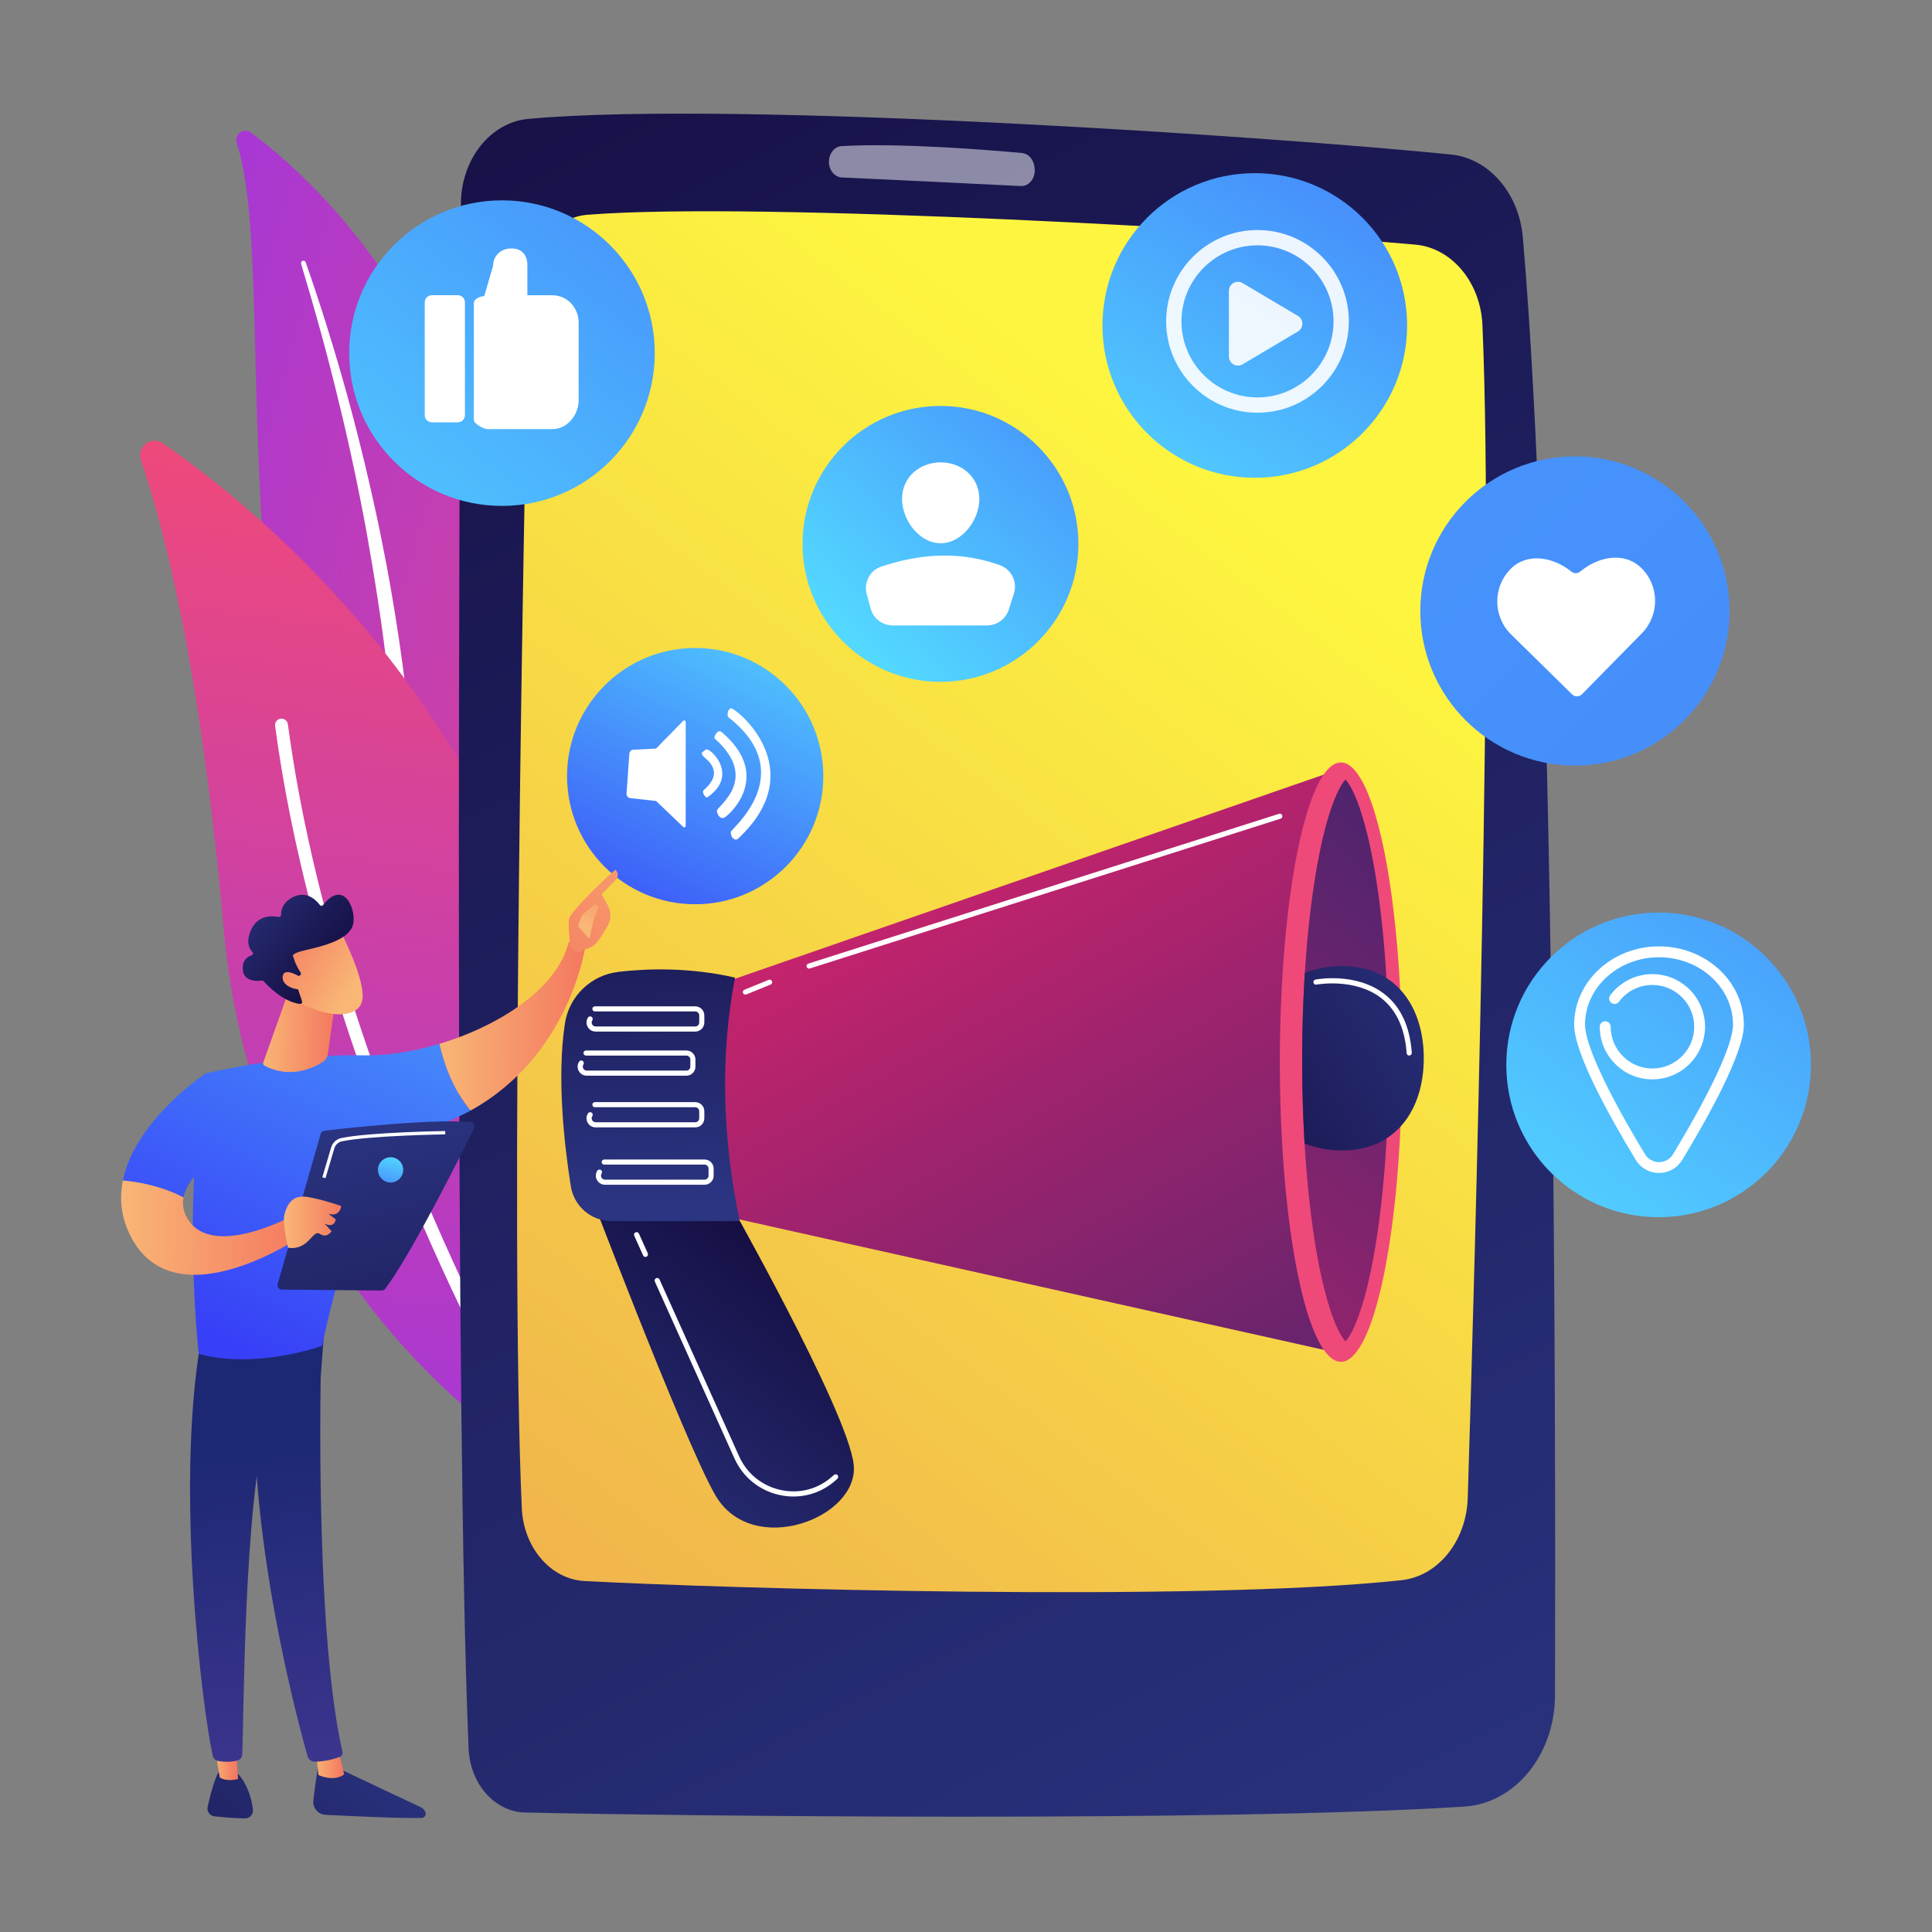
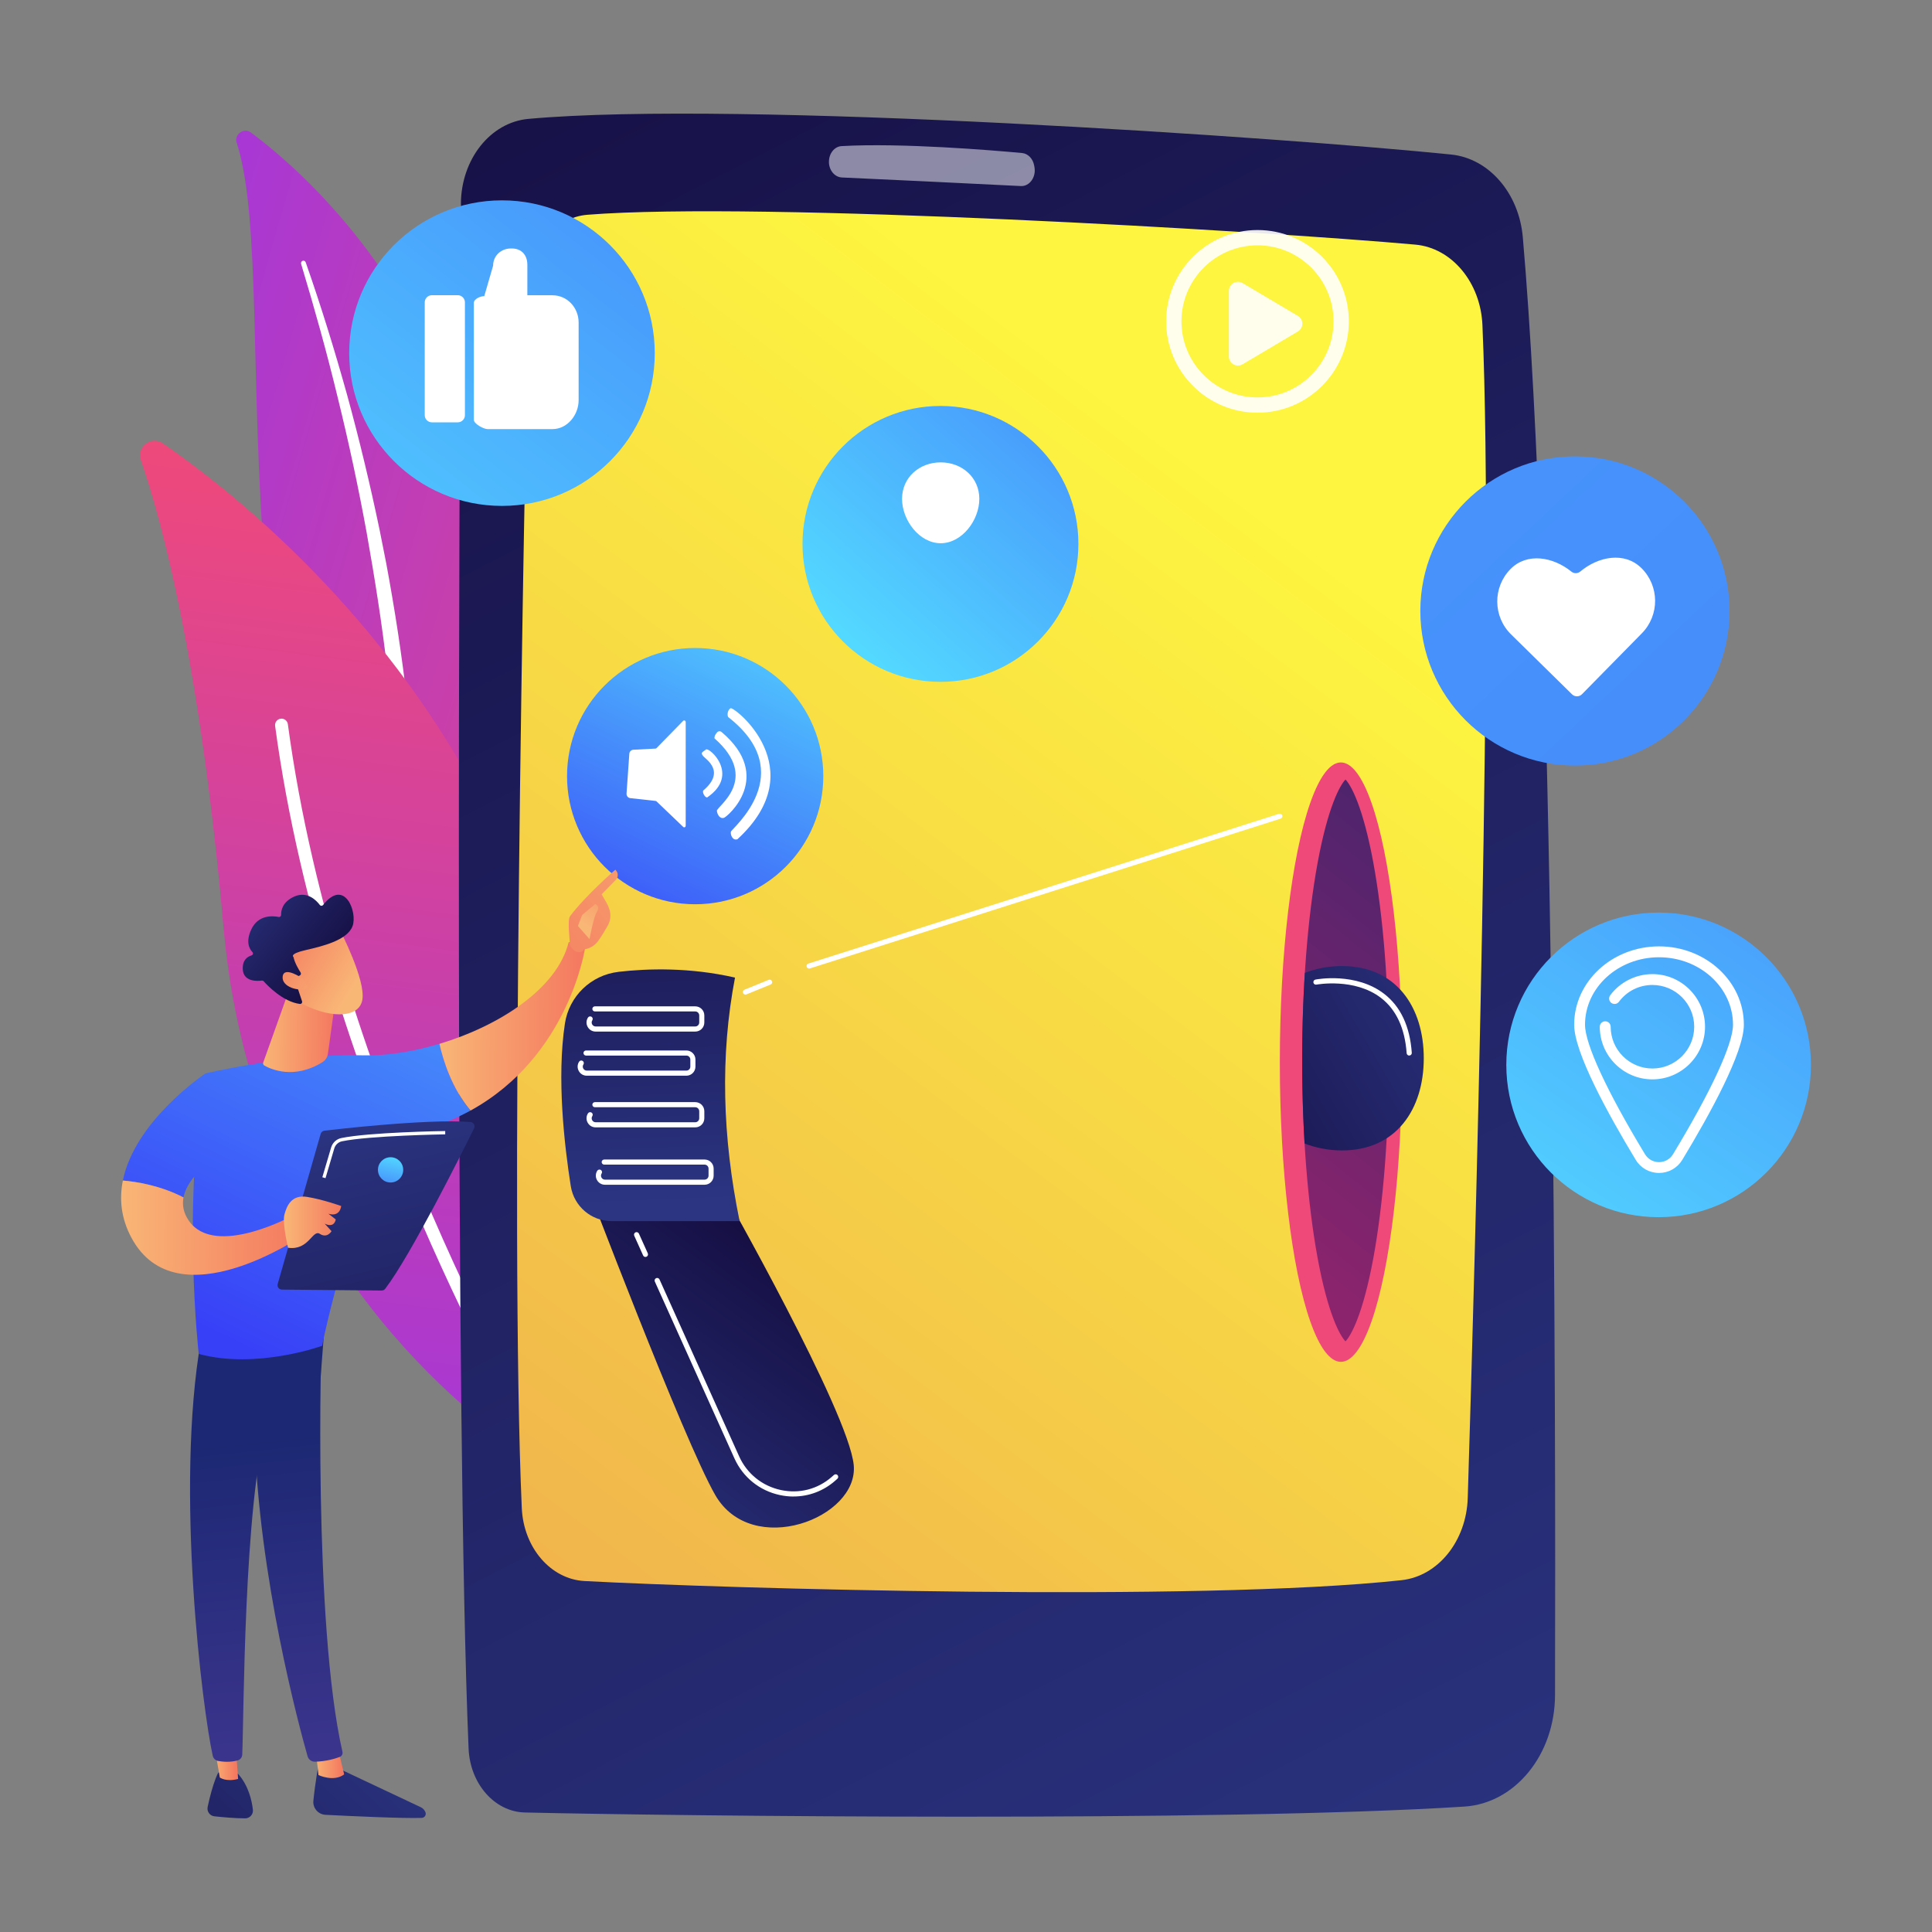
<svg xmlns="http://www.w3.org/2000/svg" xmlns:xlink="http://www.w3.org/1999/xlink" id="a" data-name="Calque_1" viewBox="0 0 500 500">
  <rect x="0" y="0" width="500" height="500" fill="#808080" stroke="none" />
  <defs>
    <linearGradient id="c" data-name="Dégradé sans nom 40" x1="6113.13" y1="-2068.39" x2="6315.43" y2="-2068.39" gradientTransform="translate(-5277.9 -3518.66) rotate(16.04) scale(1 -1)" gradientUnits="userSpaceOnUse">
      <stop offset="0" stop-color="#a737d5" />
      <stop offset="1" stop-color="#ef497a" />
    </linearGradient>
    <linearGradient id="d" data-name="Dégradé sans nom 40" x1="-1430.17" y1="-6587.49" x2="-1182.02" y2="-6587.49" gradientTransform="translate(-6268.83 -1913.94) rotate(-82.46) scale(1 -1)" xlink:href="#c" />
    <linearGradient id="e" data-name="Dégradé sans nom 26" x1="410.9" y1="-2616.12" x2="141" y2="-2070.19" gradientTransform="translate(-56.32 -2087.77) rotate(-.86) scale(1 -1)" gradientUnits="userSpaceOnUse">
      <stop offset="0" stop-color="#2b3582" />
      <stop offset="1" stop-color="#150e42" />
    </linearGradient>
    <linearGradient id="f" data-name="Dégradé sans nom 5" x1="353.93" y1="-2228.74" x2="-230.39" y2="-2976.23" gradientTransform="translate(-56.32 -2087.77) rotate(-.86) scale(1 -1)" gradientUnits="userSpaceOnUse">
      <stop offset="0" stop-color="#fdf53f" />
      <stop offset="1" stop-color="#d93c65" />
    </linearGradient>
    <linearGradient id="g" data-name="Dégradé sans nom 17" x1="70.85" y1="-2264.01" x2="277.48" y2="-2002.93" gradientTransform="translate(0 -2098) scale(1 -1)" gradientUnits="userSpaceOnUse">
      <stop offset="0" stop-color="#53d8ff" />
      <stop offset="1" stop-color="#3840f7" />
    </linearGradient>
    <linearGradient id="h" data-name="Dégradé sans nom 17" x1="202.38" y1="-2252.9" x2="155.4" y2="-2349" xlink:href="#g" />
    <linearGradient id="i" data-name="Dégradé sans nom 26" x1="15776.7" y1="-2461.6" x2="15694.12" y2="-2551.43" gradientTransform="translate(-15644.68 -2161.48) rotate(.54) scale(1 -1)" xlink:href="#e" />
    <linearGradient id="j" data-name="Dégradé sans nom 29" x1="15749.9" y1="-2468.27" x2="15757.23" y2="-2468.27" gradientTransform="translate(-15644.68 -2161.48) rotate(.54) scale(1 -1)" gradientUnits="userSpaceOnUse">
      <stop offset="0" stop-color="#f9b776" />
      <stop offset="1" stop-color="#f47960" />
    </linearGradient>
    <linearGradient id="k" data-name="Dégradé sans nom 13" x1="-1650.19" y1="-2766.17" x2="-1681.45" y2="-2469.16" gradientTransform="translate(1757.09 -2098) scale(1 -1)" gradientUnits="userSpaceOnUse">
      <stop offset="0" stop-color="#8d55d1" />
      <stop offset="1" stop-color="#1c2873" />
    </linearGradient>
    <linearGradient id="l" data-name="Dégradé sans nom 26" x1="15758.18" y1="-2444.56" x2="15675.59" y2="-2534.4" gradientTransform="translate(-15644.68 -2161.48) rotate(.54) scale(1 -1)" xlink:href="#e" />
    <linearGradient id="m" data-name="Dégradé sans nom 29" x1="15723.46" y1="-2467.89" x2="15729.79" y2="-2467.89" xlink:href="#j" />
    <linearGradient id="n" data-name="Dégradé sans nom 13" x1="-1659.52" y1="-2767.15" x2="-1690.79" y2="-2470.14" xlink:href="#k" />
    <linearGradient id="o" data-name="Dégradé sans nom 17" x1="142.75" y1="-2267.06" x2="56.84" y2="-2443.49" xlink:href="#g" />
    <linearGradient id="p" data-name="Dégradé sans nom 29" x1="15780.09" y1="-2276.89" x2="15817.57" y2="-2276.89" xlink:href="#j" />
    <linearGradient id="q" data-name="Dégradé sans nom 29" x1="192.48" y1="-2304.85" x2="132.16" y2="-2351.83" gradientTransform="translate(0 -2098) scale(1 -1)" xlink:href="#j" />
    <linearGradient id="r" data-name="Dégradé sans nom 29" x1="15817.39" y1="-2251.55" x2="15827.89" y2="-2235.41" xlink:href="#j" />
    <linearGradient id="s" data-name="Dégradé sans nom 17" x1="116.19" y1="-2254.13" x2="30.28" y2="-2430.55" xlink:href="#g" />
    <linearGradient id="t" data-name="Dégradé sans nom 29" x1="15698.08" y1="-2329.97" x2="15745.51" y2="-2329.97" xlink:href="#j" />
    <linearGradient id="u" data-name="Dégradé sans nom 29" x1="15734.5" y1="-2279.27" x2="15753.25" y2="-2279.27" xlink:href="#j" />
    <linearGradient id="v" data-name="Dégradé sans nom 29" x1="6419.46" y1="-9573.68" x2="6412.45" y2="-9550.56" gradientTransform="translate(-11045 -2717.59) rotate(-41.21) scale(1 -1)" xlink:href="#j" />
    <linearGradient id="w" data-name="Dégradé sans nom 26" x1="6413.14" y1="-9533.41" x2="6419" y2="-9566.84" gradientTransform="translate(-11045 -2717.59) rotate(-41.21) scale(1 -1)" xlink:href="#e" />
    <linearGradient id="x" data-name="Dégradé sans nom 29" x1="6412.29" y1="-9573.57" x2="6405.99" y2="-9552.77" gradientTransform="translate(-11045 -2717.59) rotate(-41.21) scale(1 -1)" xlink:href="#j" />
    <linearGradient id="y" data-name="Dégradé sans nom 26" x1="15475.39" y1="-2385.48" x2="15501.56" y2="-2494.53" gradientTransform="translate(-15383.99 -2098) scale(1 -1)" xlink:href="#e" />
    <linearGradient id="z" data-name="Dégradé sans nom 29" x1="15457.46" y1="-2414.33" x2="15472.29" y2="-2414.33" gradientTransform="translate(-15383.99 -2098) scale(1 -1)" xlink:href="#j" />
    <linearGradient id="aa" data-name="Dégradé sans nom 17" x1="-3208.62" y1="-2397.11" x2="-3204.71" y2="-2413.41" gradientTransform="translate(-3106.66 -2098) rotate(-180)" xlink:href="#g" />
    <linearGradient id="ab" data-name="Dégradé sans nom 17" x1="-630.34" y1="-1153.22" x2="1576.65" y2="-3498.36" xlink:href="#g" />
    <linearGradient id="ac" data-name="Dégradé sans nom 17" x1="220.82" y1="-2263.67" x2="344.15" y2="-2127.53" xlink:href="#g" />
    <linearGradient id="ad" data-name="Dégradé sans nom 26" x1="145.7" y1="-2496.15" x2="202.25" y2="-2420.29" gradientTransform="translate(0 -2098) scale(1 -1)" xlink:href="#e" />
    <linearGradient id="ae" data-name="Dégradé sans nom 20" x1="240.94" y1="-2312.7" x2="343.87" y2="-2496.02" gradientTransform="translate(0 -2098) scale(1 -1)" gradientUnits="userSpaceOnUse">
      <stop offset="0" stop-color="#cb236d" />
      <stop offset="1" stop-color="#4c246d" />
    </linearGradient>
    <linearGradient id="af" data-name="Dégradé sans nom 40" x1="573.04" y1="-2292.87" x2="459.61" y2="-2333.03" gradientTransform="translate(0 -2098) scale(1 -1)" xlink:href="#c" />
    <linearGradient id="ag" data-name="Dégradé sans nom 20" x1="245.87" y1="-2500.24" x2="386.63" y2="-2324.48" xlink:href="#ae" />
    <clipPath id="ah">
      <path d="M348.21,347.14c-1.43-1.45-4.54-7.06-7.21-21.55-2.58-14-4-32.17-4-51.15s1.42-37.14,4-51.15c2.67-14.49,5.78-20.09,7.21-21.55,1.43,1.45,4.54,7.06,7.21,21.55,2.58,14,22.92,32.17,22.92,51.15s-20.34,37.14-22.92,51.15c-2.67,14.49-5.78,20.09-7.21,21.55Z" style="fill: none;" />
    </clipPath>
    <linearGradient id="ai" data-name="Dégradé sans nom 26" x1="384.45" y1="-2349.87" x2="300.8" y2="-2398.72" gradientTransform="translate(0 -2098) scale(1 -1)" xlink:href="#e" />
    <linearGradient id="aj" data-name="Dégradé sans nom 26" x1="169.52" y1="-2409.74" x2="165.38" y2="-2305.6" gradientTransform="translate(0 -2098) scale(1 -1)" xlink:href="#e" />
    <linearGradient id="ak" data-name="Dégradé sans nom 17" x1="392.48" y1="-2425.83" x2="563.86" y2="-2182.37" xlink:href="#g" />
    <linearGradient id="al" data-name="Dégradé sans nom 17" x1="291.4" y1="-2236.71" x2="405.12" y2="-2050.91" xlink:href="#g" />
  </defs>
  <g id="b" data-name="Illustration">
    <g>
      <g>
        <path d="M61.26,36.94c-.71-2.2,1.86-4.01,3.71-2.62,18.83,14.07,65.15,57.34,64.4,142.17-.94,106.43,25.25,142.28,55.11,162.57,0,0-38.63-6.77-66.54-42.99C49.42,207.14,73.91,76.11,61.26,36.94Z" style="fill: url(#c);" />
        <path d="M77.92,68.27c3.45,11.45,6.67,22.96,9.47,34.57,2.86,11.59,5.36,23.27,7.5,35.01,2.09,11.74,3.96,23.53,5.33,35.37,1.42,11.84,2.33,23.72,3.2,35.66.94,11.92,1.82,23.94,3.93,35.9,2.1,11.94,5.65,23.82,11.27,34.7,1.4,2.71,2.86,5.41,4.47,7.99,1.56,2.61,3.23,5.16,4.95,7.68,3.46,5.01,7.26,9.81,11.4,14.3,8.3,8.96,17.95,16.65,28.34,22.91,1.09.66,2.51.31,3.17-.79.65-1.07.32-2.46-.73-3.14h0c-2.48-1.6-4.95-3.22-7.33-4.94-1.2-.84-2.37-1.74-3.55-2.61-1.15-.92-2.33-1.79-3.45-2.74-4.53-3.73-8.8-7.77-12.74-12.1-7.92-8.62-14.6-18.47-19.99-28.86-2.64-5.22-4.88-10.63-6.7-16.2-1.82-5.57-3.21-11.28-4.28-17.08-2.14-11.6-3.11-23.49-4.13-35.41-1.04-11.92-2.17-23.89-3.78-35.79-.79-5.95-1.69-11.89-2.7-17.81-.49-2.96-1.03-5.91-1.57-8.87-.57-2.95-1.15-5.89-1.75-8.83-2.45-11.75-5.25-23.42-8.42-34.99-3.22-11.55-6.75-23.01-10.72-34.32-.11-.32-.47-.49-.79-.38-.31.11-.48.45-.39.76Z" style="fill: #fff;" />
      </g>
      <g>
        <path d="M145.54,372.78c-.87,4.18-5.72,6.11-9.25,3.72-19.5-13.18-71.27-55.41-78.43-136.35-6.05-68.34-15.82-104.83-21.4-121.08-1.18-3.44,2.71-6.38,5.7-4.32,33,22.77,134.77,106.69,103.38,258.02Z" style="fill: url(#d);" />
        <path d="M139.83,373.63c-.08.07-.17.13-.26.19-.79.47-1.81.21-2.28-.58-.53-.9-53.39-90.73-66.09-185.37-.12-.91.52-1.75,1.43-1.87.91-.12,1.75.52,1.87,1.43,12.61,93.96,65.12,183.22,65.65,184.11.41.7.26,1.57-.32,2.09Z" style="fill: #fff;" />
      </g>
      <g>
        <path d="M119.3,52.73c-.44,70.5-1.63,313.68,1.97,399.8.38,9.12,6.75,16.36,14.55,16.54,38.61.9,180.12,2.52,243.18-1.53,13.14-.84,23.4-13.46,23.44-28.85.2-74-.03-282.11-8.34-377.32-1-11.41-8.79-20.39-18.56-21.38-42.1-4.29-184.34-14.18-238.8-9.22-9.82.89-17.39,10.43-17.46,21.96Z" style="fill: url(#e);" />
        <path d="M136.84,74.09c-1.22,56.92-4.93,246.27-1.8,316.22.46,10.22,7.47,18.39,16.22,18.86,36,1.92,158.77,5.51,211.44-.22,9.48-1.03,16.8-10.13,17.15-21.27,1.8-58.08,6.83-234.41,3.8-303.58-.48-11.03-7.93-19.94-17.35-20.79-38.96-3.5-169.48-11.27-214.26-7.73-8.41.66-14.98,8.66-15.19,18.51Z" style="fill: url(#f);" />
        <path d="M214.52,41.92h0c.03,2.16,1.5,3.92,3.35,4.01,9.12.42,34.82,1.62,46.31,2.22,2.26.12,4-2.29,3.54-4.88l-.08-.44c-.32-1.77-1.6-3.09-3.14-3.23-7.77-.72-31.21-2.67-46.7-1.79-1.86.11-3.3,1.93-3.27,4.11Z" style="fill: #fff; isolation: isolate; opacity: .5;" />
      </g>
      <g>
        <circle cx="129.91" cy="91.39" r="39.54" style="fill: url(#g);" />
        <g>
          <path d="M120.32,78.25c0-1.02-.83-1.85-1.85-1.85h-6.7c-1.02,0-1.85.83-1.85,1.85v29.2c0,1.02.83,1.85,1.85,1.85h6.7c1.02,0,1.85-.83,1.85-1.85v-29.2Z" style="fill: #fff;" />
          <path d="M142.99,76.41h-6.51v-7.87c0-2.56-1.51-4.24-4.07-4.24h-.16c-2.56,0-4.63,1.88-4.63,4.44l-2.29,7.9c-1.02,0-2.7.73-2.7,1.75v30.27c0,1.02,2.53,2.39,3.55,2.39h16.81c3.83,0,6.76-3.65,6.76-7.48v-20.1c0-3.83-2.93-7.05-6.76-7.05Z" style="fill: #fff;" />
        </g>
      </g>
      <g>
        <circle cx="179.91" cy="200.86" r="33.16" style="fill: url(#h);" />
        <g>
          <g>
            <path d="M181.99,195.69c.69.82,5.9,3.93,0,8.91-.28.54.51,1.93,1.06,1.75,8.5-5.83.52-13.08-.35-12.37-.87.71-1.51.75-.71,1.71Z" style="fill: #fff;" />
            <path d="M185.53,209.86c.13,1.09.87,2.11,1.82,1.8.94-.3,13.05-10.67-.61-22.22-.17-.14-.38-.21-.6-.19-.22.02-.42.12-.56.29-.44.53-.73.97-.66,1.55,11.98,10.57.48,17.67.61,18.76Z" style="fill: #fff;" />
            <path d="M189.15,215.26c-.15.77.43,2.35,1.69,1.94,19.86-18.25-.96-34.5-1.79-33.91-.84.6-.87,1.81-.59,2.29,18.64,14.53.84,28.9.69,29.67Z" style="fill: #fff;" />
          </g>
          <path d="M177.23,186.48c-.16-.07-.33-.03-.45.1l-6.87,7.03c-.07.08-.17.12-.28.13l-5.71.29c-.56.03-1.02.47-1.05,1.04l-.72,10.31c-.04.6.39,1.12.99,1.18l6.52.72c.09.01.18.05.25.12l6.9,6.6c.12.12.27.15.43.08.16-.07.22-.22.22-.39v-26.81c0-.17-.07-.33-.23-.39Z" style="fill: #fff;" />
        </g>
      </g>
      <g>
        <path d="M82.47,456.44s-.9,4.83-1.37,9.62c-.18,1.87,1.25,3.51,3.12,3.61,6.38.33,20.03.97,24.93.8.74-.03,1.23-.78.96-1.46h0c-.22-.58-.66-1.04-1.22-1.31l-22.45-10.58-3.98-.68Z" style="fill: url(#i);" />
        <path d="M81.79,453.58l.63,5.8s3.93,1.88,6.65-.17l-1.57-6.47-5.71.84Z" style="fill: url(#j);" />
        <path d="M83.35,344.7c-.31,1.51-2.31,75.46,5.28,108.68.12.54-.16,1.1-.67,1.3-1.22.48-3.6,1.18-6.45,1.25-.88.02-1.67-.56-1.91-1.41-2.19-7.71-12.65-46.35-13.71-83.17-1.19-41.14.01-1.4.01-1.4l1.17-25.41,16.28.16Z" style="fill: url(#k);" />
        <path d="M56.5,458.72s-1.38,2.43-2.76,8.91c-.25,1.17.56,2.3,1.75,2.43,2.11.23,5.35.52,7.95.53,1.2,0,2.14-1.03,2.01-2.22-.27-2.37-1.12-6.27-3.87-9.33l-5.08-.32Z" style="fill: url(#l);" />
        <path d="M55.37,451.25l1.52,8.77s1.58,1.2,4.73.37l-.68-9.43-5.57.29Z" style="fill: url(#m);" />
        <path d="M52.03,346.67c-6.84,38.96.48,96.46,3.03,107.73.16.69.71,1.22,1.4,1.34,1.18.21,3.13.39,5.06-.15.66-.19,1.14-.78,1.17-1.47.44-9.08.33-64.88,6.57-86.86.32-1.11,1.01-2.08,1.96-2.74l11.77-8.2,1.02-13.43-31.99,3.79Z" style="fill: url(#n);" />
        <g>
          <path d="M93.94,273.12c-19.37-.5-40.81,4.7-40.81,4.7-6.1,33.65-1.7,72.57-1.7,72.57,14.96,4.08,31.95-2.1,31.95-2.1,2.63-14.06,14.64-53.6,14.64-53.6,9.48-1.08,17.3-3.74,23.76-7.29-4.85-5.73-7.09-12.97-8.05-17.26-6.87,2.06-13.82,3.13-19.79,2.98Z" style="fill: url(#o);" />
          <path d="M151.45,245.13c-1.88-2.32-4.3-1.25-4.3-1.25-2.97,12.02-18.01,21.64-33.42,26.27.96,4.28,3.2,11.53,8.05,17.26,25.63-14.09,29.67-42.27,29.67-42.27Z" style="fill: url(#p);" />
        </g>
        <g>
          <path d="M150.98,245.71c.19.64-2.12,1.58-3.46-1.03-.04-1.24-.74-6.57.01-7.57,4-5.35,11.72-12.03,11.72-12.03,1.28,1.29.2,2.53.2,2.53l-3.75,3.83c.76,1.41,1.7,2.61,2.13,4.31.32,1.29.11,2.66-.56,3.83-.66,1.17-1.57,2.69-2.42,3.87-1.61,2.25-3.88,2.24-3.88,2.24Z" style="fill: url(#q);" />
          <path d="M154.07,233.95l-3.41,2.84-1.09,2.85,2.99,3.38s1.07-5.66,1.84-6.88c.77-1.22.38-1.82-.32-2.18Z" style="fill: url(#r);" />
        </g>
        <path d="M60.39,296.66l-7.25-18.83s-18.22,12.13-21.34,27.69c3.42.28,9.63,1.23,15.69,4.37,1.41-7.35,12.9-13.22,12.9-13.22Z" style="fill: url(#s);" />
        <path d="M76.04,314.47s-20.43,11.29-27.19,1.42c-1.4-2.05-1.73-4.08-1.36-6-6.06-3.13-12.28-4.08-15.69-4.37-.94,4.69-.52,9.7,2.2,14.78,11.8,22.09,44.69-.79,44.69-.79l-2.64-5.04Z" style="fill: url(#t);" />
        <path d="M74.46,257.21l-6.34,17.77c-.1.29.01.62.29.78,1.67.95,7.7,3.69,15.04-.87.76-.47,1.29-1.26,1.41-2.15l2.14-15.41-12.55-.12Z" style="fill: url(#u);" />
        <g>
          <path d="M88.04,240.82s6.65,12.81,5.73,17.95c-.92,5.14-9.3,4.69-16.59.44l-4.99-13.81,15.85-4.58Z" style="fill: url(#v);" />
          <path d="M77.56,252.46c.3-.13.41-.49.24-.77-.53-.83-1.54-2.53-1.85-4.02,0,0-1.21-.79,3.12-1.78,4.32-.99,10.78-2.53,12.16-6.19,1.35-3.57-2.03-12.61-7.62-5.48-.21.27-.62.27-.83,0-.89-1.19-3.25-3.66-6.58-2.21-3.11,1.36-3.48,3.62-3.45,4.77,0,.34-.29.59-.62.53-1.56-.31-5.32-.61-7.1,3.23-1.47,3.16-.55,4.96.29,5.85.27.29.15.75-.23.87-1.03.31-2.37,1.16-2.26,3.58.15,3.33,3.88,3.08,4.94,2.93.17-.02.35.04.46.17.9,1.01,4.96,5.33,9.38,5.88.38.05.68-.33.56-.69l-1.87-5.6c-.09-.26.04-.54.29-.65l.96-.41Z" style="fill: url(#w);" />
          <path d="M78.33,253.25s-4.79-3.35-5.17-.57c-.38,2.78,4.3,4.08,6.64,3.06l-1.47-2.49Z" style="fill: url(#x);" />
        </g>
        <g>
          <g>
            <path d="M71.86,332.31l11.13-38.87c.13-.44.5-.76.96-.82,2.02-.24,7.86-.9,14.61-1.47,8.13-.69,17.56-1.24,23.2-.77.8.07,1.29.92.93,1.64-3.21,6.49-16.4,32.88-23,41.52-.22.29-.56.45-.92.45l-25.82-.24c-.75,0-1.29-.73-1.08-1.45Z" style="fill: url(#y);" />
            <path d="M74.55,322.92s-1.55-6.38-.93-8.64,1.84-5.17,5.88-4.52c4.04.65,8.8,2.35,8.8,2.35,0,0-.24,2.95-3.31,2l1.9,1.47s-.27,2.36-2.86,1.1l1.77,1.95s-1.11,1.94-3.02.69c-1.91-1.24-2.82,4.37-8.23,3.6Z" style="fill: url(#z);" />
          </g>
          <path d="M97.81,302.76c0,1.8,1.46,3.27,3.27,3.27s3.27-1.46,3.27-3.27-1.46-3.27-3.27-3.27-3.27,1.46-3.27,3.27Z" style="fill: url(#aa);" />
          <path d="M84.25,304.91l-.83-.24,2.27-7.69c.37-1.25,1.38-2.19,2.63-2.45,7.18-1.5,26.1-1.81,26.9-1.82v.86c-.18,0-19.62.32-26.73,1.8-.94.2-1.7.91-1.98,1.85l-2.27,7.69Z" style="fill: #fff;" />
        </g>
      </g>
      <g>
        <circle cx="407.59" cy="158.12" r="40.01" style="fill: url(#ab);" />
        <path d="M424.75,146.98c-4.34-4.27-11.11-2.98-15.77.93-.67.56-1.64.57-2.31.02-4.72-3.83-11.49-5-15.75-.66-4.63,4.71-4.57,12.29.15,16.92l15.77,15.5c.72.7,1.87.69,2.57-.02l15.5-15.77c4.63-4.71,4.57-12.29-.15-16.92Z" style="fill: #fff;" />
      </g>
      <g>
        <circle cx="243.39" cy="140.76" r="35.7" style="fill: url(#ac);" />
        <g>
          <path d="M253.45,129.1c0,5.52-4.48,11.49-10,11.49s-10-5.96-10-11.49,4.48-9.44,10-9.44,10,3.92,10,9.44Z" style="fill: #fff;" />
-           <path d="M231.03,161.86h24.42c2.57,0,4.85-1.66,5.63-4.11l1.31-4.11c.96-3.01-.6-6.26-3.57-7.35-9.94-3.63-20.21-3.17-30.74.34-2.95.98-4.59,4.14-3.77,7.14l1.01,3.73c.7,2.58,3.04,4.36,5.7,4.36Z" style="fill: #fff;" />
        </g>
      </g>
      <g>
        <path d="M151.05,304.47s25.88,68.25,34.06,82.45c9.49,16.48,37.21,5.98,35.83-7.81-1.38-13.79-33.76-70.81-33.76-70.81l-36.12-3.83Z" style="fill: url(#ad);" />
-         <polygon points="186.01 254.76 346.86 198.99 345.17 349.91 181.62 313.41 186.01 254.76" style="fill: url(#ae);" />
        <ellipse cx="347.02" cy="274.88" rx="15.8" ry="77.56" style="fill: url(#af);" />
        <path d="M348.21,347.14c-1.43-1.45-4.54-7.06-7.21-21.55-2.58-14-4-32.17-4-51.15s1.42-37.14,4-51.15c2.67-14.49,5.78-20.09,7.21-21.55,1.43,1.45,4.54,7.06,7.21,21.55,2.58,14,4,32.17,4,51.15s-1.42,37.14-4,51.15c-2.67,14.49-5.78,20.09-7.21,21.55Z" style="fill: url(#ag);" />
        <g style="clip-path: url(#ah);">
          <path d="M368.47,273.87c0,13.18-7.1,23.86-21.15,23.86s-25.44-10.68-25.44-23.86,11.39-23.86,25.44-23.86c14.05,0,21.15,10.68,21.15,23.86Z" style="fill: url(#ai);" />
        </g>
        <path d="M160.07,251.51c7.57-.88,18.42-1.19,30.15,1.49-3.87,20.19-3.28,41.24,1.19,63.03h-33.09c-5.28,0-9.77-3.83-10.6-9.04-1.65-10.45-3.67-28-1.52-42.1,1.08-7.08,6.75-12.55,13.86-13.37Z" style="fill: url(#aj);" />
        <path d="M179.93,266.97h-25.78c-.88,0-1.65-.46-2.07-1.23-.42-.77-.38-1.67.09-2.4.2-.31.61-.39.92-.2.31.2.4.61.2.92-.21.32-.22.71-.04,1.05.18.33.52.54.9.54h25.78c.57,0,1.03-.46,1.03-1.03v-1.83c0-.57-.46-1.03-1.03-1.03h-25.97c-.37,0-.66-.3-.66-.66s.3-.66.66-.66h25.97c1.3,0,2.35,1.05,2.35,2.35v1.83c0,1.3-1.05,2.35-2.35,2.35Z" style="fill: #fff;" />
        <path d="M177.63,278.39h-25.78c-.88,0-1.65-.46-2.07-1.23-.42-.77-.38-1.67.09-2.4.2-.31.61-.39.92-.2.31.2.4.61.2.92-.21.32-.22.71-.04,1.05.18.33.52.54.9.54h25.78c.57,0,1.03-.46,1.03-1.03v-1.83c0-.57-.46-1.03-1.03-1.03h-25.97c-.37,0-.66-.3-.66-.66s.3-.66.66-.66h25.97c1.3,0,2.35,1.05,2.35,2.35v1.83c0,1.3-1.05,2.35-2.35,2.35Z" style="fill: #fff;" />
        <path d="M209.39,250.67c-.28,0-.54-.18-.63-.46-.11-.35.08-.72.43-.83l121.83-38.77c.35-.11.72.08.83.43.11.35-.08.72-.43.83l-121.83,38.77c-.07.02-.13.03-.2.03Z" style="fill: #fff;" />
        <path d="M192.91,257.41c-.26,0-.51-.16-.61-.41-.14-.34.02-.73.36-.86l6.27-2.56c.34-.14.73.02.86.36.14.34-.02.73-.36.86l-6.27,2.56c-.08.03-.17.05-.25.05Z" style="fill: #fff;" />
        <path d="M179.93,291.76h-25.78c-.88,0-1.65-.46-2.07-1.23s-.38-1.67.09-2.4c.2-.31.61-.39.92-.2.31.2.4.61.2.92-.21.32-.22.71-.04,1.05.18.33.52.54.9.54h25.78c.57,0,1.03-.46,1.03-1.03v-1.83c0-.57-.46-1.03-1.03-1.03h-25.97c-.37,0-.66-.3-.66-.66s.3-.66.66-.66h25.97c1.3,0,2.35,1.05,2.35,2.35v1.83c0,1.3-1.05,2.35-2.35,2.35Z" style="fill: #fff;" />
        <path d="M182.34,306.61h-25.78c-.87,0-1.65-.46-2.07-1.23s-.38-1.67.09-2.4c.2-.31.61-.39.92-.2.31.2.4.61.2.92-.21.32-.22.71-.04,1.05.18.33.52.54.9.54h25.78c.57,0,1.03-.46,1.03-1.03v-1.83c0-.57-.46-1.03-1.03-1.03h-25.97c-.37,0-.66-.3-.66-.66s.3-.66.66-.66h25.97c1.3,0,2.35,1.05,2.35,2.35v1.83c0,1.3-1.05,2.35-2.35,2.35Z" style="fill: #fff;" />
        <path d="M205.37,387.3c-1.19,0-2.39-.13-3.59-.39-5.24-1.14-9.51-4.6-11.71-9.48l-20.6-45.76c-.15-.33,0-.73.33-.88s.73,0,.88.33l20.6,45.76c2.02,4.5,5.95,7.68,10.78,8.73,4.74,1.03,9.54-.19,13.17-3.37.19-.17.39-.34.59-.52.27-.25.69-.23.94.04.25.27.23.69-.04.94-.2.19-.41.37-.61.54-3.03,2.65-6.81,4.05-10.74,4.05Z" style="fill: #fff;" />
        <path d="M167.04,325.3c-.25,0-.49-.15-.6-.39l-2.3-5.1c-.15-.33,0-.73.33-.88.33-.15.73,0,.88.33l2.3,5.1c.15.33,0,.73-.33.88-.09.04-.18.06-.27.06Z" style="fill: #fff;" />
        <path d="M364.7,273.18c-.34,0-.64-.27-.66-.62-.46-6.46-2.7-11.27-6.65-14.31-6.84-5.25-16.6-3.45-16.7-3.43-.36.07-.71-.17-.78-.53-.07-.36.17-.71.53-.78.42-.08,10.45-1.93,17.76,3.68,4.27,3.28,6.68,8.41,7.17,15.27.03.37-.25.68-.61.71-.02,0-.03,0-.05,0Z" style="fill: #fff;" />
      </g>
      <g>
        <circle cx="429.25" cy="275.59" r="39.42" style="fill: url(#ak);" />
        <g>
          <path d="M429.35,303.56h0c-2.49,0-4.75-1.27-6.03-3.4-7.27-12.01-15.93-27.82-15.93-34.97,0-11.17,9.85-20.27,21.96-20.27s21.96,9.09,21.96,20.27c0,7.15-8.66,22.96-15.93,34.97-1.29,2.13-3.55,3.4-6.03,3.4ZM429.35,247.74c-10.56,0-19.15,7.83-19.15,17.46,0,5,5.66,17.22,15.52,33.51.78,1.28,2.13,2.05,3.63,2.05s2.85-.76,3.63-2.05c9.87-16.3,15.52-28.51,15.52-33.51,0-9.63-8.59-17.46-19.15-17.46Z" style="fill: #fff;" />
          <path d="M427.64,279.34c-7.51,0-13.62-6.11-13.62-13.62,0-.78.63-1.41,1.41-1.41s1.41.63,1.41,1.41c0,5.96,4.85,10.81,10.81,10.81s10.81-4.85,10.81-10.81-4.85-10.81-10.81-10.81c-3.45,0-6.61,1.59-8.67,4.35-.46.62-1.34.75-1.97.29-.62-.46-.75-1.34-.29-1.97,2.56-3.43,6.64-5.48,10.92-5.48,7.51,0,13.62,6.11,13.62,13.62s-6.11,13.62-13.62,13.62Z" style="fill: #fff;" />
        </g>
      </g>
      <g>
-         <circle cx="324.74" cy="84.23" r="39.42" style="fill: url(#al);" />
        <g style="opacity: .9;">
          <path d="M325.44,106.81c-13.03,0-23.64-10.6-23.64-23.64s10.6-23.64,23.64-23.64,23.64,10.6,23.64,23.64-10.6,23.64-23.64,23.64ZM325.44,63.49c-10.85,0-19.68,8.83-19.68,19.68s8.83,19.68,19.68,19.68,19.68-8.83,19.68-19.68-8.83-19.68-19.68-19.68Z" style="fill: #fff;" />
          <path d="M318.04,92.27v-17c0-1.82,1.98-2.94,3.54-2.01l14.32,8.5c1.53.91,1.53,3.12,0,4.03l-14.32,8.5c-1.56.93-3.54-.2-3.54-2.01Z" style="fill: #fff; fill-rule: evenodd;" />
        </g>
      </g>
    </g>
  </g>
</svg>